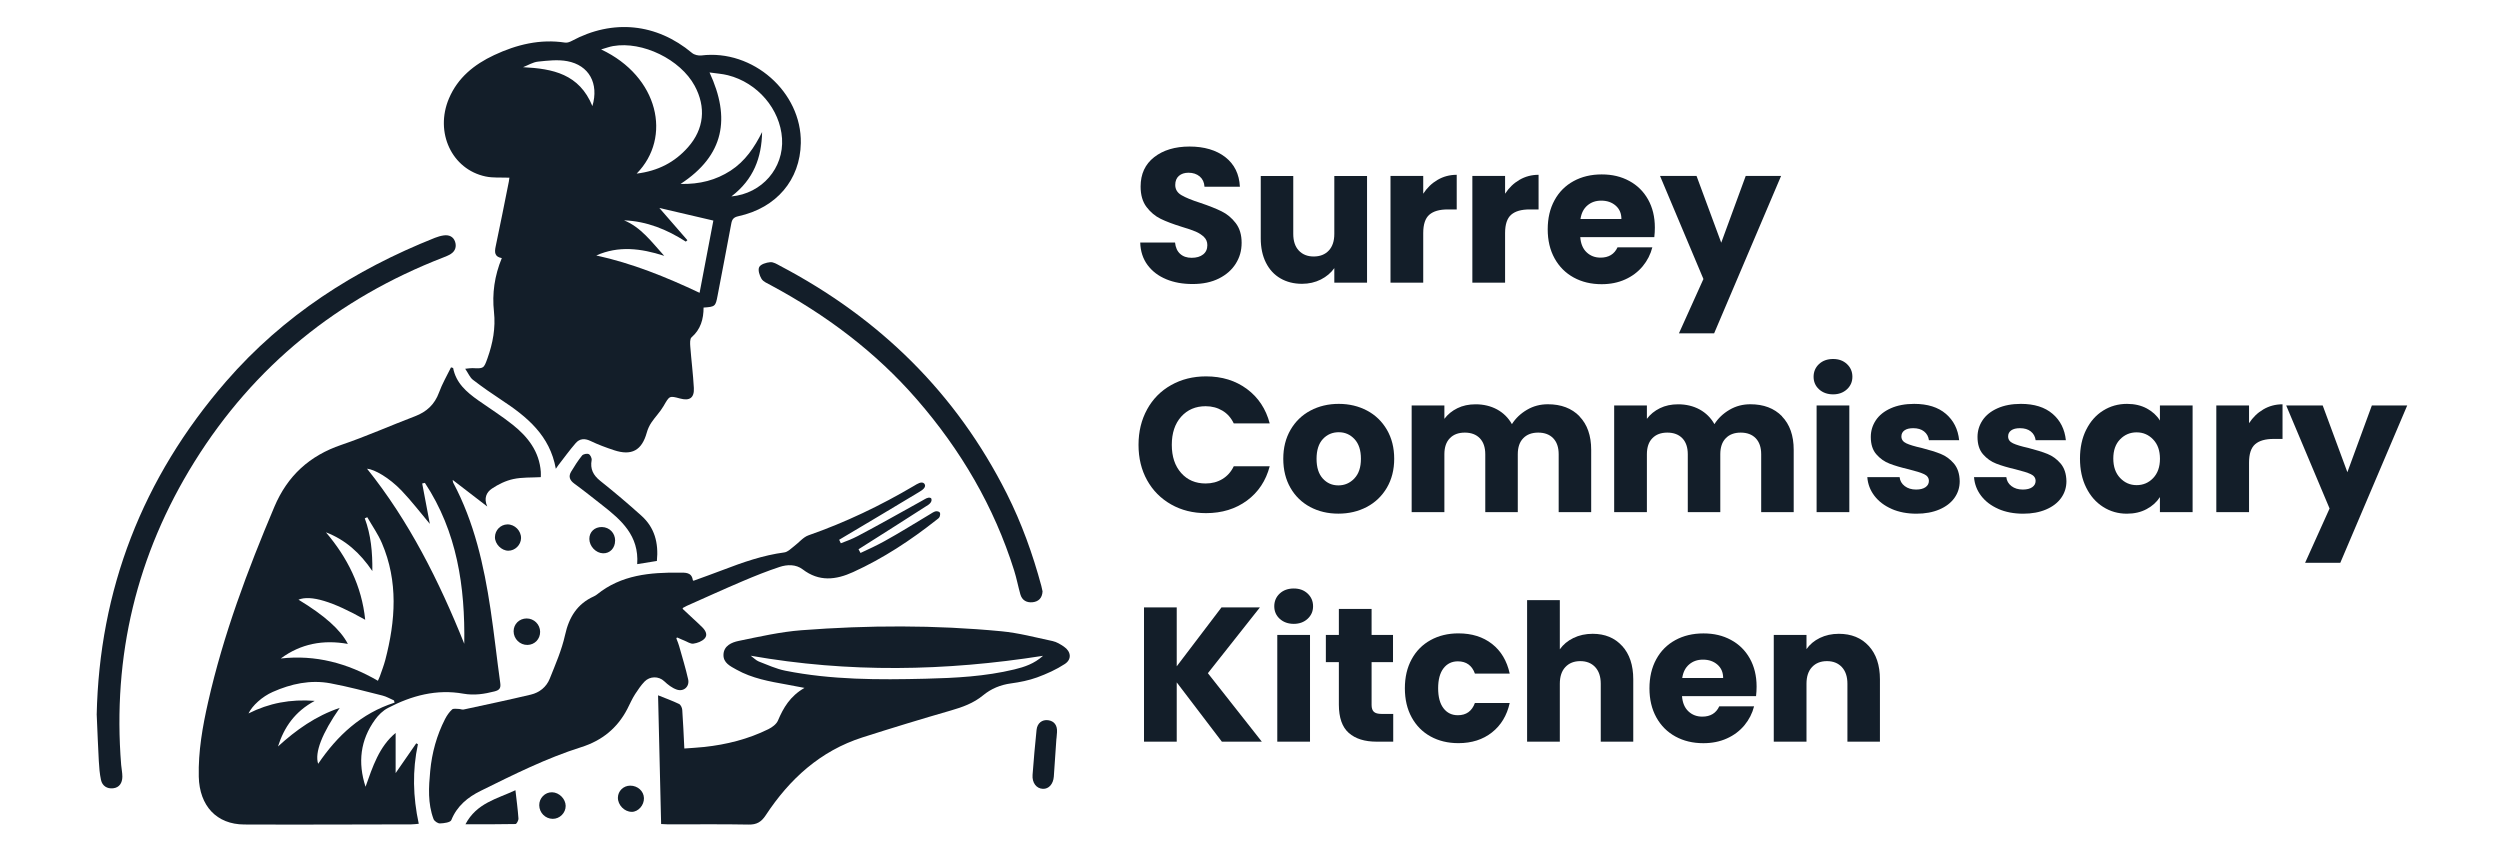
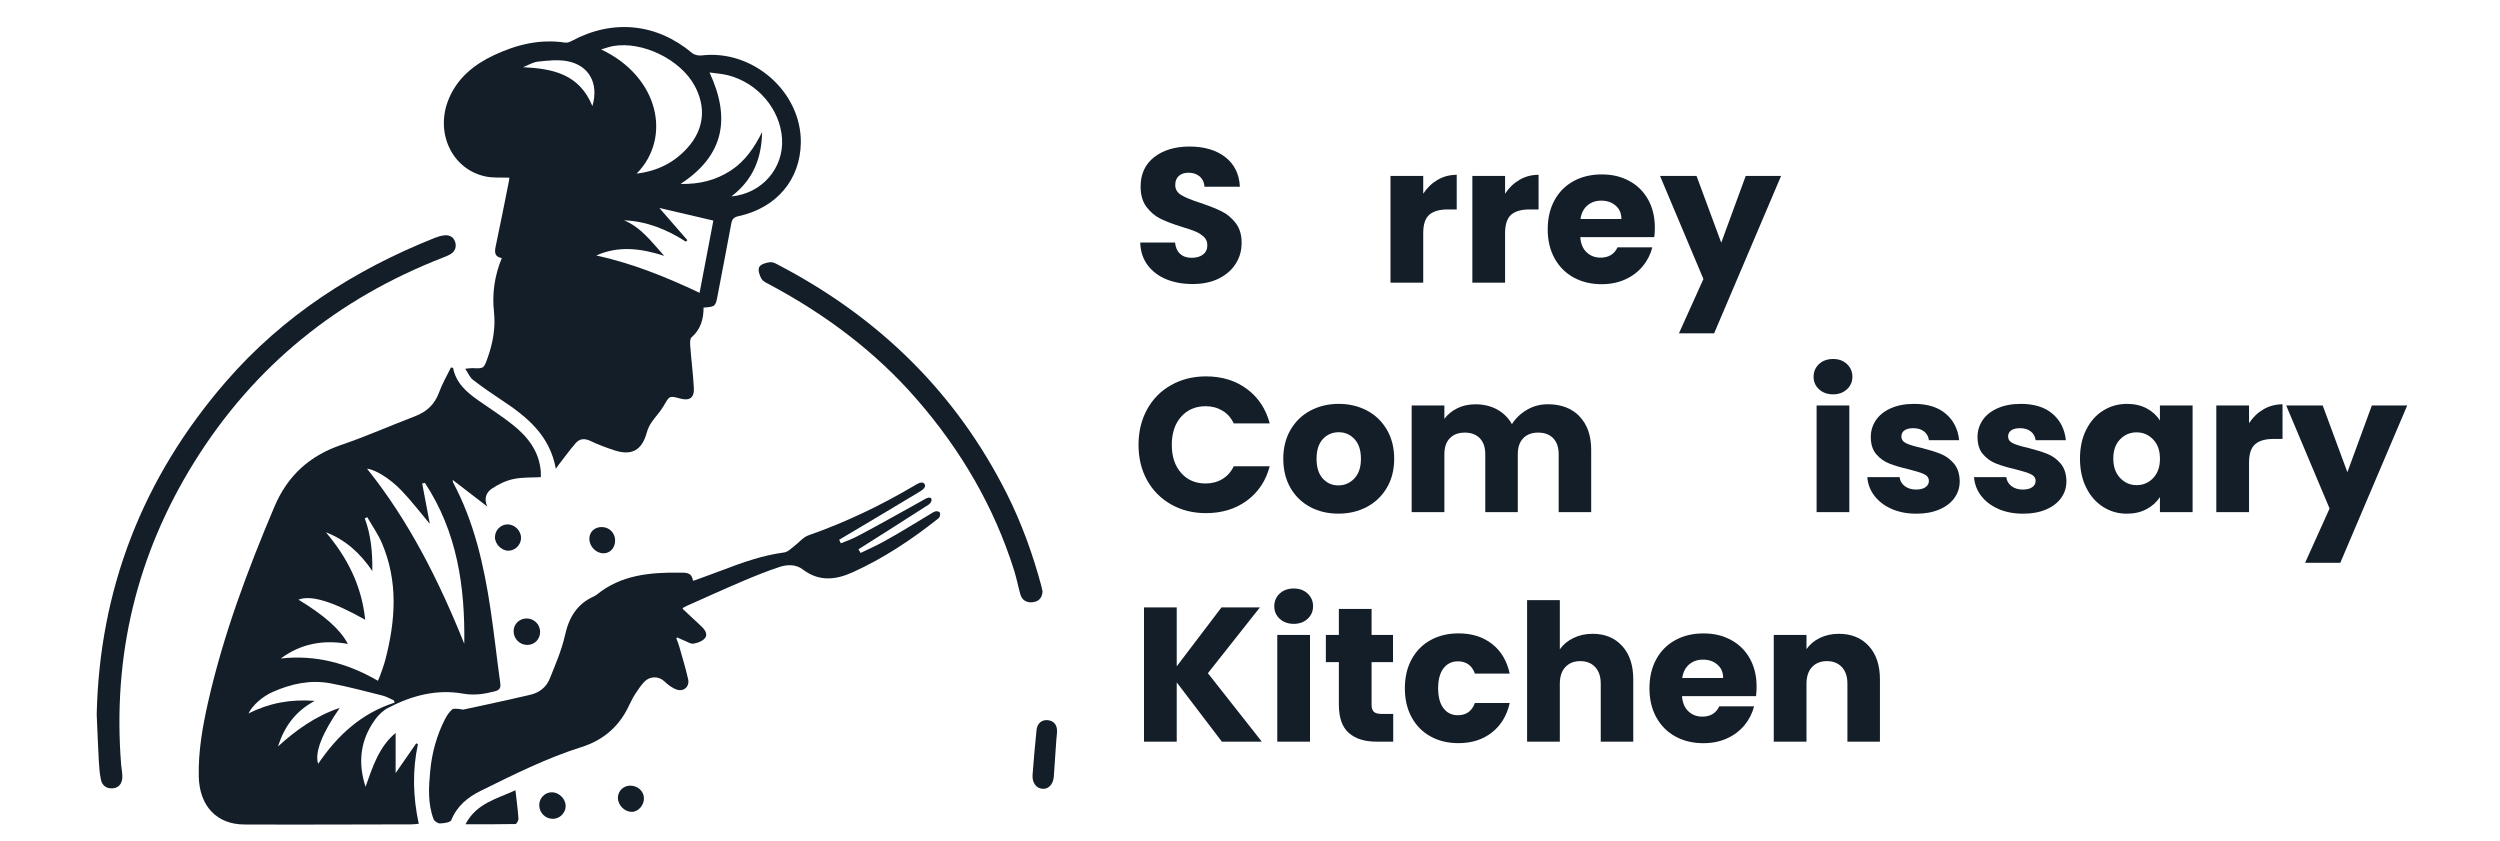
<svg xmlns="http://www.w3.org/2000/svg" id="Layer_2" viewBox="0 0 588.24 197.82">
  <defs>
    <style>.cls-1{fill:none;}.cls-2{fill:#131e29;}</style>
  </defs>
  <g id="Layer_4">
    <g>
      <rect class="cls-1" width="588.24" height="197.82" />
      <g>
        <path class="cls-2" d="M165.55,72.33c0,2.77-.69,5.17-2.83,7.04-.42,.37-.35,1.44-.3,2.17,.25,3.25,.66,6.49,.84,9.74,.13,2.33-.99,3.1-3.24,2.49-2.56-.69-2.48-.65-3.91,1.81-.79,1.36-1.94,2.51-2.83,3.83-.48,.71-.86,1.53-1.09,2.36-1.16,4.2-3.55,5.54-7.72,4.16-1.88-.62-3.76-1.32-5.55-2.18-1.36-.65-2.54-.55-3.46,.51-1.44,1.66-2.73,3.45-4.08,5.19-.16,.21-.3,.43-.6,.85-1.39-7.84-6.78-12.23-12.76-16.17-2.3-1.51-4.57-3.09-6.75-4.77-.71-.55-1.09-1.53-1.81-2.59,.87-.08,1.29-.17,1.71-.15,2.63,.12,2.66,.13,3.54-2.34,1.25-3.52,1.93-7.11,1.52-10.9-.47-4.3,.13-8.49,1.84-12.65-1.73-.31-1.73-1.39-1.44-2.75,1.08-5.08,2.08-10.18,3.1-15.27,.06-.31,.09-.63,.13-.9-1.93-.08-3.83,.09-5.62-.29-7.92-1.68-11.98-10.36-8.61-18.33,2.07-4.91,5.96-8.03,10.63-10.22,5.29-2.48,10.82-3.85,16.74-2.94,.48,.07,1.08-.16,1.53-.4,9.67-5.2,19.95-4.15,28.3,2.83,.53,.45,1.49,.67,2.19,.59,12.13-1.5,23.63,8.61,23.41,20.62-.16,8.65-5.73,15.25-14.67,17.2-1.15,.25-1.51,.72-1.7,1.78-1.04,5.65-2.15,11.29-3.22,16.94-.47,2.49-.56,2.6-3.29,2.78Zm6.54-26.11c7.26-.68,12.37-6.72,11.92-13.64-.45-6.9-5.74-13.11-12.74-14.88-1.34-.34-2.75-.42-4.32-.65,4.99,10.74,3.49,19.5-6.82,26.23,4.55,.1,8.32-.9,11.77-3.12,3.44-2.23,5.62-5.49,7.42-9.09-.11,6.01-2,11.16-7.22,15.14Zm-22.29-5.37c5.06-.62,8.98-2.69,12.09-6.21,3.79-4.28,4.28-9.43,1.56-14.46-3.35-6.19-12.27-10.55-19.2-9.34-.86,.15-1.69,.47-2.81,.79,13.56,6.38,16.72,20.72,8.36,29.22Zm-9.49,19.26c8.45,1.85,16.36,5.04,24.3,8.79,1.11-5.81,2.16-11.36,3.24-17-4.23-.99-8.34-1.95-12.71-2.97,2.36,2.72,4.48,5.15,6.6,7.59l-.37,.33c-4.43-2.85-9.16-4.79-14.54-5.01,4.03,1.66,6.45,5.05,9.46,8.36-5.56-1.8-10.76-2.4-15.97-.1Zm-.92-35.15c1.57-5.32-.79-9.62-5.93-10.57-2.21-.41-4.59-.13-6.87,.11-1.21,.13-2.35,.86-3.52,1.31,7.03,.35,13.23,1.6,16.32,9.15Z" />
        <path class="cls-2" d="M106.61,86.55c.67,3.58,3.19,5.72,5.93,7.66,2.71,1.91,5.53,3.68,8.12,5.75,3.55,2.83,6.24,6.28,6.59,11.06,.03,.42,0,.85,0,1.25-2.21,.13-4.4,0-6.47,.45-1.77,.38-3.52,1.23-5.04,2.25-1.22,.82-1.98,2.22-1.09,4.21-2.87-2.21-5.43-4.18-8.14-6.26,.06,.35,.06,.52,.12,.64,4.96,9.32,7.23,19.44,8.78,29.75,.87,5.79,1.49,11.63,2.3,17.43,.17,1.22-.23,1.65-1.34,1.94-2.42,.62-4.77,.99-7.34,.54-6.29-1.13-12.19,.45-17.75,3.36-1.18,.62-2.25,1.66-3.03,2.75-3.48,4.81-4.09,10.1-2.24,15.79,1.67-4.7,3.2-9.47,7.08-12.66v9.44c1.66-2.39,3.26-4.7,4.85-7,.13,.07,.26,.14,.39,.21-1.32,6.19-1.17,12.35,.2,18.72-.61,.05-1.18,.14-1.75,.14-13.11,.02-26.22,.09-39.33,.03-6.46-.03-10.52-4.36-10.68-11.25-.14-5.96,.89-11.79,2.2-17.57,3.59-15.86,9.27-31,15.59-45.94,3.09-7.3,8.27-12.02,15.77-14.57,5.85-1.99,11.52-4.52,17.3-6.72,2.76-1.05,4.64-2.78,5.67-5.6,.74-2.04,1.86-3.95,2.82-5.91,.16,.05,.33,.09,.49,.14Zm-17.69,73.64c.21-.48,.34-.72,.43-.98,.45-1.31,.96-2.6,1.31-3.93,2.41-9.24,3.07-18.45-.8-27.49-.91-2.13-2.28-4.06-3.44-6.09-.2,.09-.4,.17-.59,.26,1.45,3.91,1.83,7.95,1.78,12.4-2.92-4.3-6.37-7.37-10.92-9.11,5.05,5.96,8.43,12.62,9.24,20.58-7.7-4.35-12.86-5.89-15.7-4.73,6.12,3.71,9.88,7.05,11.62,10.41-5.78-1.04-11.07-.06-15.79,3.43,8.19-.92,15.68,1.09,22.86,5.24Zm11.05-46.57c-.21,.05-.42,.09-.63,.14,.6,3.18,1.21,6.36,1.8,9.51-2.23-2.65-4.3-5.37-6.65-7.83-2.95-3.07-6.36-4.99-8.13-5.16,9.87,12.31,16.95,26.41,22.88,41.2,.21-13.43-1.67-26.35-9.27-37.87Zm-7.13,51.7c-.04-.17-.09-.34-.13-.51-.91-.39-1.78-.92-2.72-1.15-4.06-1.02-8.12-2.11-12.24-2.88-4.71-.88-9.25,.11-13.58,2.03-2.48,1.09-4.82,3.22-5.7,5.06,4.84-2.43,9.85-3.4,15.59-2.96-4.68,2.52-7.21,6.19-8.65,10.73,4.27-3.89,8.88-7.18,14.53-9.08-4.18,6.01-5.94,10.54-5.08,13.16,4.51-6.66,10.14-11.88,17.98-14.39Z" />
-         <path class="cls-2" d="M155.56,193.91c-.25-10.33-.49-20.47-.72-30.31,1.71,.69,3.36,1.28,4.94,2.04,.39,.19,.72,.9,.75,1.39,.21,2.92,.33,5.85,.49,9.09,1.56-.12,3.13-.19,4.68-.36,5.26-.57,10.34-1.84,15.1-4.19,.89-.44,1.89-1.18,2.25-2.03,1.28-3.01,2.85-5.73,6.24-7.68-1.72-.33-2.92-.56-4.13-.78-4.09-.73-8.18-1.45-11.86-3.51-1.45-.81-3.15-1.59-3.07-3.55,.08-2.09,1.94-2.87,3.55-3.21,4.91-1.01,9.85-2.14,14.82-2.52,15.68-1.2,31.39-1.25,47.06,.25,4.04,.39,8.02,1.45,12.01,2.3,.94,.2,1.85,.76,2.66,1.31,1.69,1.15,1.91,2.98,.21,4.09-2,1.31-4.25,2.32-6.51,3.15-1.96,.71-4.05,1.13-6.13,1.41-2.5,.34-4.68,1.24-6.6,2.82-2.23,1.84-4.83,2.77-7.57,3.56-6.95,2-13.88,4.12-20.77,6.32-9.94,3.18-17.18,9.8-22.8,18.35-1.03,1.56-2.12,2.21-4.02,2.17-6.3-.12-12.61-.04-18.92-.05-.49,0-.97-.05-1.67-.08Zm89.85-39.6c-23.02,3.63-45.73,4.03-68.77-.02,.78,.57,1.28,1.12,1.9,1.36,2.05,.79,4.09,1.73,6.22,2.16,10.91,2.18,21.97,2.16,33.03,1.89,7.01-.17,14.03-.53,20.9-2.19,2.36-.57,4.65-1.33,6.72-3.19Z" />
        <path class="cls-2" d="M219.17,117.31c-.4-.4-1.03-.18-1.55,.13-.26,.16-.57,.33-.86,.49-4.98,2.75-9.93,5.57-14.97,8.22-1.26,.66-2.6,1.18-3.95,1.68l-.39-.82s.04-.02,.06-.04c6.22-3.7,12.45-7.39,18.64-11.13,.73-.44,2-1.17,1.32-2.06-.62-.62-1.67,.1-2.36,.51-7.93,4.68-16.18,8.63-24.88,11.67-1.25,.44-2.21,1.68-3.33,2.52-.75,.56-1.51,1.39-2.34,1.5-5.04,.67-9.77,2.33-14.47,4.13-2.24,.86-4.5,1.66-6.82,2.51-.11,.04-.24-.03-.26-.15-.27-1.85-1.77-1.72-3.06-1.73-6.97-.08-13.78,.51-19.5,5.15-.17,.14-.49,.33-.69,.42-3.96,1.78-5.88,4.92-6.81,9.13-.78,3.52-2.26,6.91-3.61,10.28-.78,1.94-2.41,3.24-4.43,3.72-5.26,1.25-10.55,2.37-15.84,3.51-.34,.07-.72-.13-1.09-.14-.55,0-1.3-.16-1.61,.13-.67,.62-1.23,1.43-1.65,2.25-1.96,3.83-3.09,7.94-3.49,12.21-.36,3.8-.6,7.64,.78,11.32,.18,.49,1.01,1.05,1.51,1.03,.93-.03,2.45-.23,2.67-.78,1.34-3.33,3.88-5.39,6.9-6.88,7.73-3.82,15.45-7.69,23.71-10.3,4.84-1.53,8.46-4.46,10.8-8.96,.61-1.18,1.13-2.41,1.85-3.52,.67-1.02,1.37-2.07,2.21-2.94,1.25-1.29,3.33-1.32,4.63-.08,.85,.81,1.87,1.6,2.96,1.97,1.65,.56,3.05-.73,2.67-2.42-.59-2.63-1.39-5.22-2.12-7.82-.14-.51-.35-1.01-.63-1.74-.06-.16,.11-.32,.26-.25,.67,.3,1.11,.51,1.56,.68,.72,.28,1.48,.83,2.15,.74,.94-.13,2.03-.53,2.65-1.2,.8-.85,.23-1.88-.53-2.64-.74-.74-1.52-1.45-2.29-2.16-.73-.68-1.46-1.36-2.27-2.12-.1-.09-.08-.25,.04-.32,.37-.2,.6-.34,.85-.45,4.39-1.95,8.77-3.95,13.2-5.83,2.84-1.21,5.72-2.36,8.65-3.33,1.82-.6,3.84-.64,5.43,.57,3.86,2.95,7.79,2.5,11.87,.64,7.09-3.23,13.54-7.48,19.64-12.3,.26-.2,.58-.41,.7-.69,.13-.32,.21-.82,.04-1.05-.16-.22-.69-.33-1-.25-.46,.12-.88,.44-1.31,.69-3.56,2.12-7.07,4.33-10.7,6.33-1.83,1.01-3.73,1.89-5.63,2.77l-.47-.87c.13-.08,.26-.16,.38-.24,5.37-3.4,10.74-6.8,16.08-10.24,1.05-.77,.65-1.45,.65-1.45Z" />
        <path class="cls-2" d="M22.75,168.25c.61-29.37,10.7-55.76,30.46-78.51,13.48-15.52,30.18-26.24,49.12-33.78,.66-.26,1.37-.47,2.08-.57,1.21-.17,2.25,.26,2.66,1.46,.39,1.14,.08,2.22-.99,2.9-.55,.35-1.18,.6-1.8,.84-24.79,9.62-44.47,25.49-58.55,48.1-13.59,21.84-19.28,45.64-17.22,71.29,.08,.94,.29,1.87,.28,2.8-.02,1.41-.68,2.54-2.17,2.7-1.41,.16-2.55-.54-2.86-1.97-.31-1.45-.43-2.95-.51-4.44-.19-3.37-.31-6.74-.49-10.84Z" />
        <path class="cls-2" d="M245.31,139.14c-.09,1.61-.96,2.4-2.3,2.56-1.41,.16-2.52-.42-2.93-1.87-.52-1.86-.88-3.77-1.46-5.61-4.73-15.04-12.55-28.34-22.86-40.21-9.73-11.21-21.41-19.93-34.43-26.92-.77-.42-1.73-.8-2.15-1.48-.48-.78-.89-2.1-.54-2.77,.36-.68,1.67-1.07,2.6-1.15,.74-.06,1.57,.46,2.29,.85,23.4,12.29,41.44,29.92,53.37,53.63,3.49,6.94,6.1,14.2,8.12,21.69,.13,.48,.22,.97,.29,1.3Z" />
-         <path class="cls-2" d="M154.57,131.99c-1.48,.24-2.92,.47-4.64,.75,.47-6.71-3.75-10.38-8.23-13.88-2.17-1.7-4.33-3.43-6.56-5.06-1.08-.79-1.44-1.67-.76-2.81,.79-1.32,1.62-2.62,2.58-3.81,.28-.34,1.16-.52,1.57-.33,.38,.17,.76,.97,.68,1.41-.38,2.1,.37,3.55,2.01,4.87,3.32,2.65,6.57,5.39,9.73,8.24,3.05,2.75,4.05,6.34,3.61,10.64Z" />
+         <path class="cls-2" d="M154.57,131.99Z" />
        <path class="cls-2" d="M248.57,173.79c-.2,2.98-.39,5.96-.61,8.93-.13,1.77-1.19,2.94-2.56,2.89-1.54-.05-2.59-1.43-2.44-3.31,.28-3.53,.56-7.05,.94-10.57,.17-1.6,1.32-2.45,2.71-2.27,1.44,.19,2.21,1.21,2.1,2.83-.03,.5-.08,.99-.12,1.49h-.02Z" />
        <path class="cls-2" d="M121.28,185.94c.27,2.38,.56,4.51,.71,6.65,.03,.43-.43,1.3-.69,1.3-3.82,.08-7.65,.06-11.78,.06,2.61-5,7.43-5.98,11.75-8.01Z" />
        <path class="cls-2" d="M127.09,148.65c.02,1.71-1.27,3.06-2.96,3.1-1.79,.04-3.28-1.42-3.28-3.22,0-1.69,1.34-3,3.07-3.01,1.73,0,3.15,1.4,3.17,3.13Z" />
        <path class="cls-2" d="M133.1,189.61c.02,1.66-1.4,3.08-3.06,3.06-1.73-.02-3.13-1.43-3.16-3.18-.03-1.7,1.36-3.11,3.02-3.07,1.67,.03,3.18,1.55,3.2,3.2Z" />
        <path class="cls-2" d="M144.73,127.21c0,1.76-1.22,3.03-2.84,2.98-1.68-.05-3.2-1.64-3.22-3.37-.02-1.66,1.25-2.85,2.98-2.81,1.77,.05,3.09,1.42,3.09,3.2Z" />
        <path class="cls-2" d="M119.61,129.58c-1.61,0-3.17-1.58-3.15-3.2,.02-1.63,1.31-2.95,2.91-2.99,1.74-.04,3.27,1.5,3.23,3.26-.04,1.58-1.41,2.93-2.99,2.93Z" />
        <path class="cls-2" d="M148.63,191.02c-1.71,0-3.27-1.61-3.24-3.35,.02-1.55,1.31-2.81,2.9-2.81,1.75,0,3.18,1.28,3.23,2.92,.05,1.69-1.34,3.25-2.88,3.25Z" />
      </g>
      <g>
        <path class="cls-2" d="M274.41,65.7c-1.83-.75-3.29-1.86-4.39-3.33-1.09-1.47-1.67-3.24-1.73-5.31h8.19c.12,1.17,.52,2.06,1.21,2.68,.69,.62,1.59,.92,2.7,.92s2.04-.26,2.7-.79c.66-.52,.99-1.25,.99-2.18,0-.78-.26-1.42-.79-1.93-.53-.51-1.17-.93-1.93-1.26-.77-.33-1.85-.7-3.26-1.12-2.04-.63-3.71-1.26-5-1.89-1.29-.63-2.4-1.56-3.33-2.79-.93-1.23-1.39-2.83-1.39-4.81,0-2.94,1.06-5.24,3.19-6.91,2.13-1.66,4.91-2.5,8.33-2.5s6.28,.83,8.42,2.5c2.13,1.67,3.27,3.98,3.42,6.95h-8.33c-.06-1.02-.43-1.82-1.12-2.41-.69-.58-1.58-.88-2.65-.88-.93,0-1.68,.25-2.25,.74-.57,.5-.86,1.21-.86,2.14,0,1.02,.48,1.82,1.44,2.39,.96,.57,2.46,1.19,4.5,1.84,2.04,.69,3.7,1.35,4.97,1.98,1.28,.63,2.38,1.54,3.31,2.75s1.4,2.75,1.4,4.64-.46,3.43-1.37,4.9c-.92,1.47-2.24,2.64-3.98,3.51-1.74,.87-3.79,1.3-6.17,1.3s-4.38-.37-6.21-1.12Z" />
-         <path class="cls-2" d="M321.66,41.4v25.11h-7.7v-3.42c-.78,1.11-1.84,2-3.17,2.68-1.34,.67-2.81,1.01-4.43,1.01-1.92,0-3.62-.43-5.08-1.28-1.47-.85-2.61-2.09-3.42-3.71s-1.21-3.53-1.21-5.71v-14.67h7.65v13.63c0,1.68,.43,2.98,1.3,3.91,.87,.93,2.04,1.4,3.51,1.4s2.68-.46,3.55-1.4c.87-.93,1.3-2.23,1.3-3.91v-13.63h7.7Z" />
        <path class="cls-2" d="M338.26,42.32c1.35-.79,2.85-1.19,4.5-1.19v8.15h-2.12c-1.92,0-3.36,.41-4.32,1.24-.96,.83-1.44,2.27-1.44,4.34v11.65h-7.7v-25.11h7.7v4.18c.9-1.38,2.02-2.47,3.38-3.26Z" />
        <path class="cls-2" d="M357.52,42.32c1.35-.79,2.85-1.19,4.5-1.19v8.15h-2.12c-1.92,0-3.36,.41-4.32,1.24-.96,.83-1.44,2.27-1.44,4.34v11.65h-7.7v-25.11h7.7v4.18c.9-1.38,2.02-2.47,3.38-3.26Z" />
        <path class="cls-2" d="M389.25,55.8h-17.42c.12,1.56,.62,2.75,1.51,3.58,.88,.83,1.97,1.24,3.26,1.24,1.92,0,3.25-.81,4-2.43h8.19c-.42,1.65-1.18,3.14-2.27,4.46-1.1,1.32-2.47,2.36-4.12,3.1-1.65,.75-3.5,1.12-5.54,1.12-2.46,0-4.65-.52-6.57-1.57-1.92-1.05-3.42-2.55-4.5-4.5-1.08-1.95-1.62-4.23-1.62-6.84s.53-4.89,1.6-6.84c1.06-1.95,2.56-3.45,4.48-4.5,1.92-1.05,4.12-1.58,6.62-1.58s4.59,.51,6.48,1.53c1.89,1.02,3.37,2.47,4.43,4.36,1.06,1.89,1.6,4.09,1.6,6.62,0,.72-.04,1.47-.13,2.25Zm-7.74-4.27c0-1.32-.45-2.37-1.35-3.15-.9-.78-2.03-1.17-3.38-1.17s-2.38,.38-3.26,1.12c-.89,.75-1.43,1.81-1.64,3.2h9.63Z" />
        <path class="cls-2" d="M419.08,41.4l-15.75,37.03h-8.28l5.76-12.78-10.21-24.25h8.59l5.81,15.71,5.76-15.71h8.33Z" />
        <path class="cls-2" d="M269.91,96.32c1.35-2.45,3.23-4.35,5.65-5.71s5.15-2.05,8.21-2.05c3.75,0,6.96,.99,9.63,2.97,2.67,1.98,4.46,4.68,5.36,8.1h-8.46c-.63-1.32-1.52-2.33-2.68-3.01-1.16-.69-2.47-1.04-3.94-1.04-2.37,0-4.29,.83-5.76,2.47-1.47,1.65-2.2,3.86-2.2,6.62s.73,4.96,2.2,6.62,3.39,2.47,5.76,2.47c1.47,0,2.78-.34,3.94-1.04,1.15-.69,2.05-1.69,2.68-3.01h8.46c-.9,3.42-2.69,6.11-5.36,8.08-2.67,1.96-5.88,2.95-9.63,2.95-3.06,0-5.8-.68-8.21-2.05s-4.3-3.26-5.65-5.69c-1.35-2.43-2.02-5.2-2.02-8.32s.67-5.9,2.02-8.35Z" />
        <path class="cls-2" d="M308.27,119.29c-1.96-1.05-3.51-2.55-4.63-4.5-1.12-1.95-1.69-4.23-1.69-6.84s.57-4.85,1.71-6.82c1.14-1.96,2.7-3.47,4.68-4.52,1.98-1.05,4.2-1.58,6.66-1.58s4.68,.53,6.66,1.58c1.98,1.05,3.54,2.56,4.68,4.52,1.14,1.97,1.71,4.24,1.71,6.82s-.58,4.85-1.73,6.82c-1.16,1.96-2.73,3.47-4.73,4.52-2,1.05-4.22,1.57-6.68,1.57s-4.67-.52-6.64-1.57Zm10.4-6.71c1.04-1.08,1.55-2.62,1.55-4.63s-.5-3.55-1.51-4.63c-1.01-1.08-2.24-1.62-3.71-1.62s-2.74,.53-3.73,1.6c-.99,1.07-1.49,2.62-1.49,4.66s.49,3.55,1.46,4.63c.97,1.08,2.2,1.62,3.67,1.62s2.72-.54,3.76-1.62Z" />
        <path class="cls-2" d="M371.63,97.96c1.84,1.89,2.77,4.52,2.77,7.88v14.67h-7.65v-13.63c0-1.62-.43-2.87-1.28-3.76-.85-.88-2.03-1.33-3.53-1.33s-2.68,.44-3.53,1.33c-.86,.88-1.28,2.14-1.28,3.76v13.63h-7.65v-13.63c0-1.62-.43-2.87-1.28-3.76-.85-.88-2.03-1.33-3.53-1.33s-2.68,.44-3.53,1.33c-.86,.88-1.28,2.14-1.28,3.76v13.63h-7.7v-25.11h7.7v3.15c.78-1.05,1.8-1.88,3.06-2.5s2.68-.92,4.28-.92c1.89,0,3.58,.41,5.06,1.21,1.48,.81,2.65,1.97,3.49,3.46,.87-1.38,2.05-2.5,3.55-3.38s3.13-1.3,4.91-1.3c3.12,0,5.6,.94,7.45,2.83Z" />
-         <path class="cls-2" d="M419.28,97.96c1.84,1.89,2.77,4.52,2.77,7.88v14.67h-7.65v-13.63c0-1.62-.43-2.87-1.28-3.76-.85-.88-2.03-1.33-3.53-1.33s-2.68,.44-3.53,1.33c-.86,.88-1.28,2.14-1.28,3.76v13.63h-7.65v-13.63c0-1.62-.43-2.87-1.28-3.76-.85-.88-2.03-1.33-3.53-1.33s-2.68,.44-3.53,1.33c-.86,.88-1.28,2.14-1.28,3.76v13.63h-7.7v-25.11h7.7v3.15c.78-1.05,1.8-1.88,3.06-2.5s2.68-.92,4.28-.92c1.89,0,3.58,.41,5.06,1.21,1.48,.81,2.65,1.97,3.49,3.46,.87-1.38,2.05-2.5,3.55-3.38s3.13-1.3,4.91-1.3c3.12,0,5.6,.94,7.45,2.83Z" />
        <path class="cls-2" d="M428.01,91.6c-.86-.79-1.28-1.78-1.28-2.95s.43-2.2,1.28-2.99c.85-.79,1.96-1.19,3.31-1.19s2.41,.4,3.26,1.19c.85,.8,1.28,1.79,1.28,2.99s-.43,2.15-1.28,2.95c-.86,.79-1.94,1.19-3.26,1.19s-2.45-.4-3.31-1.19Zm7.13,3.8v25.11h-7.7v-25.11h7.7Z" />
        <path class="cls-2" d="M445.09,119.74c-1.71-.75-3.06-1.78-4.05-3.08-.99-1.3-1.55-2.77-1.67-4.39h7.6c.09,.87,.5,1.57,1.21,2.11,.72,.54,1.6,.81,2.66,.81,.96,0,1.7-.19,2.23-.56,.52-.37,.79-.86,.79-1.46,0-.72-.38-1.25-1.12-1.6s-1.96-.73-3.64-1.15c-1.8-.42-3.3-.86-4.5-1.33-1.2-.46-2.24-1.2-3.11-2.2s-1.3-2.36-1.3-4.07c0-1.44,.4-2.75,1.19-3.94,.79-1.18,1.96-2.12,3.51-2.81,1.54-.69,3.38-1.04,5.51-1.04,3.15,0,5.63,.78,7.45,2.34s2.86,3.63,3.13,6.21h-7.11c-.12-.87-.5-1.56-1.15-2.07-.65-.51-1.49-.76-2.54-.76-.9,0-1.59,.17-2.07,.52-.48,.34-.72,.82-.72,1.42,0,.72,.38,1.26,1.15,1.62,.76,.36,1.96,.72,3.58,1.08,1.86,.48,3.38,.95,4.54,1.42,1.17,.47,2.2,1.22,3.08,2.25,.88,1.04,1.34,2.42,1.37,4.16,0,1.47-.41,2.78-1.24,3.94-.83,1.16-2.01,2.06-3.55,2.72-1.55,.66-3.34,.99-5.38,.99-2.19,0-4.14-.37-5.85-1.12Z" />
        <path class="cls-2" d="M470.2,119.74c-1.71-.75-3.06-1.78-4.05-3.08-.99-1.3-1.55-2.77-1.67-4.39h7.6c.09,.87,.5,1.57,1.21,2.11,.72,.54,1.6,.81,2.66,.81,.96,0,1.7-.19,2.23-.56,.52-.37,.79-.86,.79-1.46,0-.72-.38-1.25-1.12-1.6s-1.96-.73-3.64-1.15c-1.8-.42-3.3-.86-4.5-1.33-1.2-.46-2.24-1.2-3.11-2.2s-1.3-2.36-1.3-4.07c0-1.44,.4-2.75,1.19-3.94,.79-1.18,1.96-2.12,3.51-2.81,1.54-.69,3.38-1.04,5.51-1.04,3.15,0,5.63,.78,7.45,2.34s2.86,3.63,3.13,6.21h-7.11c-.12-.87-.5-1.56-1.15-2.07-.65-.51-1.49-.76-2.54-.76-.9,0-1.59,.17-2.07,.52-.48,.34-.72,.82-.72,1.42,0,.72,.38,1.26,1.15,1.62,.76,.36,1.96,.72,3.58,1.08,1.86,.48,3.38,.95,4.54,1.42,1.17,.47,2.2,1.22,3.08,2.25,.88,1.04,1.34,2.42,1.37,4.16,0,1.47-.41,2.78-1.24,3.94-.83,1.16-2.01,2.06-3.55,2.72-1.55,.66-3.34,.99-5.38,.99-2.19,0-4.14-.37-5.85-1.12Z" />
        <path class="cls-2" d="M490.88,101.11c.97-1.95,2.3-3.45,3.98-4.5,1.68-1.05,3.55-1.58,5.62-1.58,1.77,0,3.32,.36,4.66,1.08,1.33,.72,2.36,1.67,3.08,2.84v-3.55h7.69v25.11h-7.69v-3.55c-.75,1.17-1.79,2.12-3.13,2.83-1.33,.72-2.89,1.08-4.66,1.08-2.04,0-3.9-.53-5.58-1.6-1.68-1.07-3.01-2.58-3.98-4.55-.98-1.96-1.46-4.24-1.46-6.82s.49-4.84,1.46-6.79Zm15.75,2.29c-1.07-1.11-2.36-1.67-3.89-1.67s-2.83,.55-3.89,1.64c-1.07,1.1-1.6,2.6-1.6,4.52s.53,3.44,1.6,4.57c1.06,1.12,2.36,1.69,3.89,1.69s2.83-.55,3.89-1.66c1.06-1.11,1.6-2.62,1.6-4.54s-.53-3.44-1.6-4.54Z" />
        <path class="cls-2" d="M532.57,96.32c1.35-.79,2.85-1.19,4.5-1.19v8.15h-2.12c-1.92,0-3.36,.41-4.32,1.24-.96,.83-1.44,2.27-1.44,4.34v11.65h-7.7v-25.11h7.7v4.18c.9-1.38,2.02-2.47,3.38-3.26Z" />
        <path class="cls-2" d="M566.41,95.4l-15.75,37.03h-8.28l5.76-12.78-10.21-24.25h8.59l5.81,15.71,5.76-15.71h8.33Z" />
        <path class="cls-2" d="M287.5,174.51l-10.62-13.95v13.95h-7.7v-31.59h7.7v13.86l10.53-13.86h9.04l-12.24,15.48,12.69,16.11h-9.4Z" />
        <path class="cls-2" d="M301.11,145.6c-.86-.79-1.28-1.78-1.28-2.95s.43-2.2,1.28-2.99c.85-.79,1.96-1.19,3.31-1.19s2.41,.4,3.26,1.19c.85,.8,1.28,1.79,1.28,2.99s-.43,2.15-1.28,2.95c-.86,.79-1.94,1.19-3.26,1.19s-2.45-.4-3.31-1.19Zm7.13,3.8v25.11h-7.7v-25.11h7.7Z" />
        <path class="cls-2" d="M327.82,167.98v6.53h-3.92c-2.79,0-4.97-.68-6.53-2.05s-2.34-3.59-2.34-6.68v-9.99h-3.06v-6.39h3.06v-6.12h7.7v6.12h5.04v6.39h-5.04v10.08c0,.75,.18,1.29,.54,1.62,.36,.33,.96,.49,1.8,.49h2.75Z" />
        <path class="cls-2" d="M332.16,155.11c1.06-1.95,2.55-3.45,4.46-4.5,1.9-1.05,4.09-1.58,6.55-1.58,3.15,0,5.78,.83,7.9,2.48,2.11,1.65,3.5,3.98,4.16,6.98h-8.19c-.69-1.92-2.03-2.88-4.01-2.88-1.41,0-2.54,.55-3.38,1.64-.84,1.1-1.26,2.66-1.26,4.7s.42,3.61,1.26,4.7c.84,1.1,1.96,1.64,3.38,1.64,1.98,0,3.31-.96,4.01-2.88h8.19c-.66,2.94-2.05,5.25-4.18,6.93-2.13,1.68-4.76,2.52-7.88,2.52-2.46,0-4.64-.52-6.55-1.57-1.91-1.05-3.39-2.55-4.46-4.5-1.07-1.95-1.6-4.23-1.6-6.84s.53-4.89,1.6-6.84Z" />
        <path class="cls-2" d="M381.69,151.99c1.74,1.91,2.61,4.52,2.61,7.85v14.67h-7.65v-13.63c0-1.68-.44-2.98-1.31-3.92-.87-.93-2.04-1.4-3.51-1.4s-2.64,.47-3.51,1.4c-.87,.93-1.3,2.24-1.3,3.92v13.63h-7.7v-33.3h7.7v11.57c.78-1.11,1.84-2,3.19-2.66,1.35-.66,2.87-.99,4.54-.99,2.88,0,5.19,.95,6.93,2.86Z" />
        <path class="cls-2" d="M413.19,163.8h-17.42c.12,1.56,.62,2.75,1.51,3.58,.88,.83,1.97,1.24,3.26,1.24,1.92,0,3.25-.81,4-2.43h8.19c-.42,1.65-1.18,3.14-2.27,4.46-1.1,1.32-2.47,2.36-4.12,3.1-1.65,.75-3.5,1.12-5.54,1.12-2.46,0-4.65-.52-6.57-1.57-1.92-1.05-3.42-2.55-4.5-4.5-1.08-1.95-1.62-4.23-1.62-6.84s.53-4.89,1.6-6.84c1.06-1.95,2.56-3.45,4.48-4.5,1.92-1.05,4.12-1.58,6.62-1.58s4.59,.51,6.48,1.53c1.89,1.02,3.37,2.47,4.43,4.36,1.06,1.89,1.6,4.09,1.6,6.62,0,.72-.04,1.47-.13,2.25Zm-7.74-4.27c0-1.32-.45-2.37-1.35-3.15-.9-.78-2.03-1.17-3.38-1.17s-2.38,.38-3.26,1.12c-.89,.75-1.43,1.81-1.64,3.2h9.63Z" />
        <path class="cls-2" d="M439.71,151.99c1.75,1.91,2.63,4.52,2.63,7.85v14.67h-7.65v-13.63c0-1.68-.44-2.98-1.31-3.92-.87-.93-2.04-1.4-3.51-1.4s-2.64,.47-3.51,1.4c-.87,.93-1.3,2.24-1.3,3.92v13.63h-7.7v-25.11h7.7v3.33c.78-1.11,1.83-1.99,3.15-2.63s2.8-.97,4.46-.97c2.94,0,5.29,.95,7.04,2.86Z" />
      </g>
    </g>
  </g>
</svg>